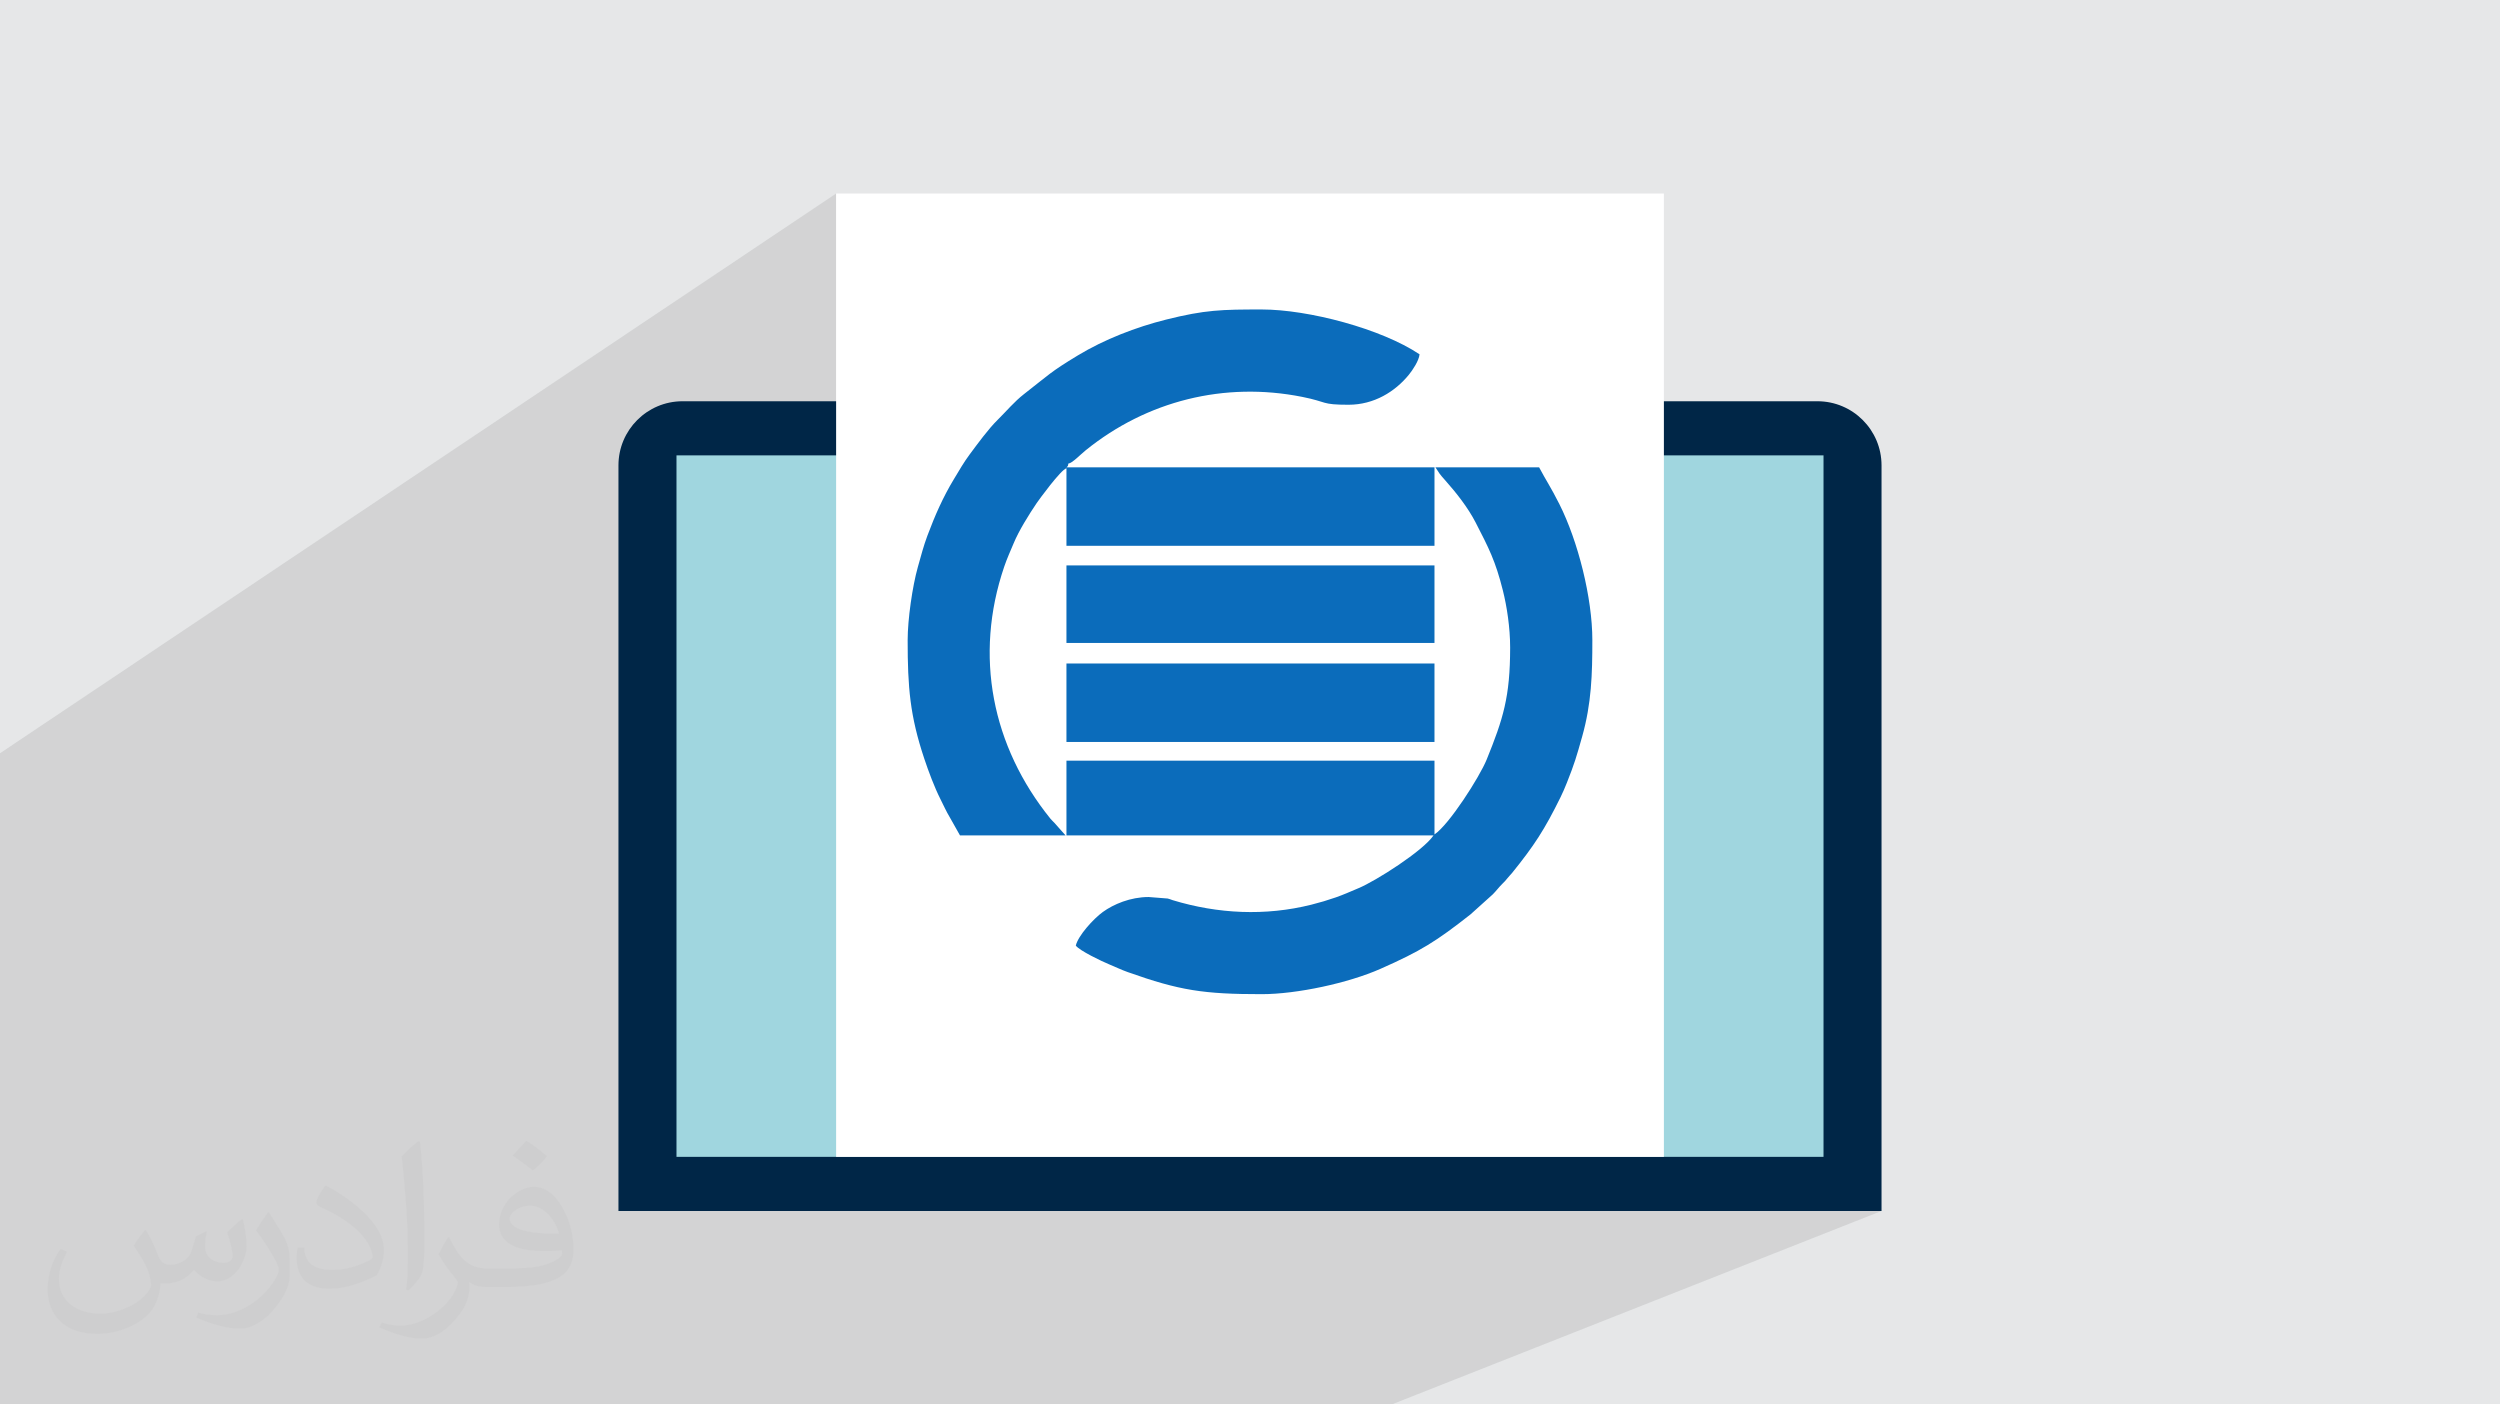
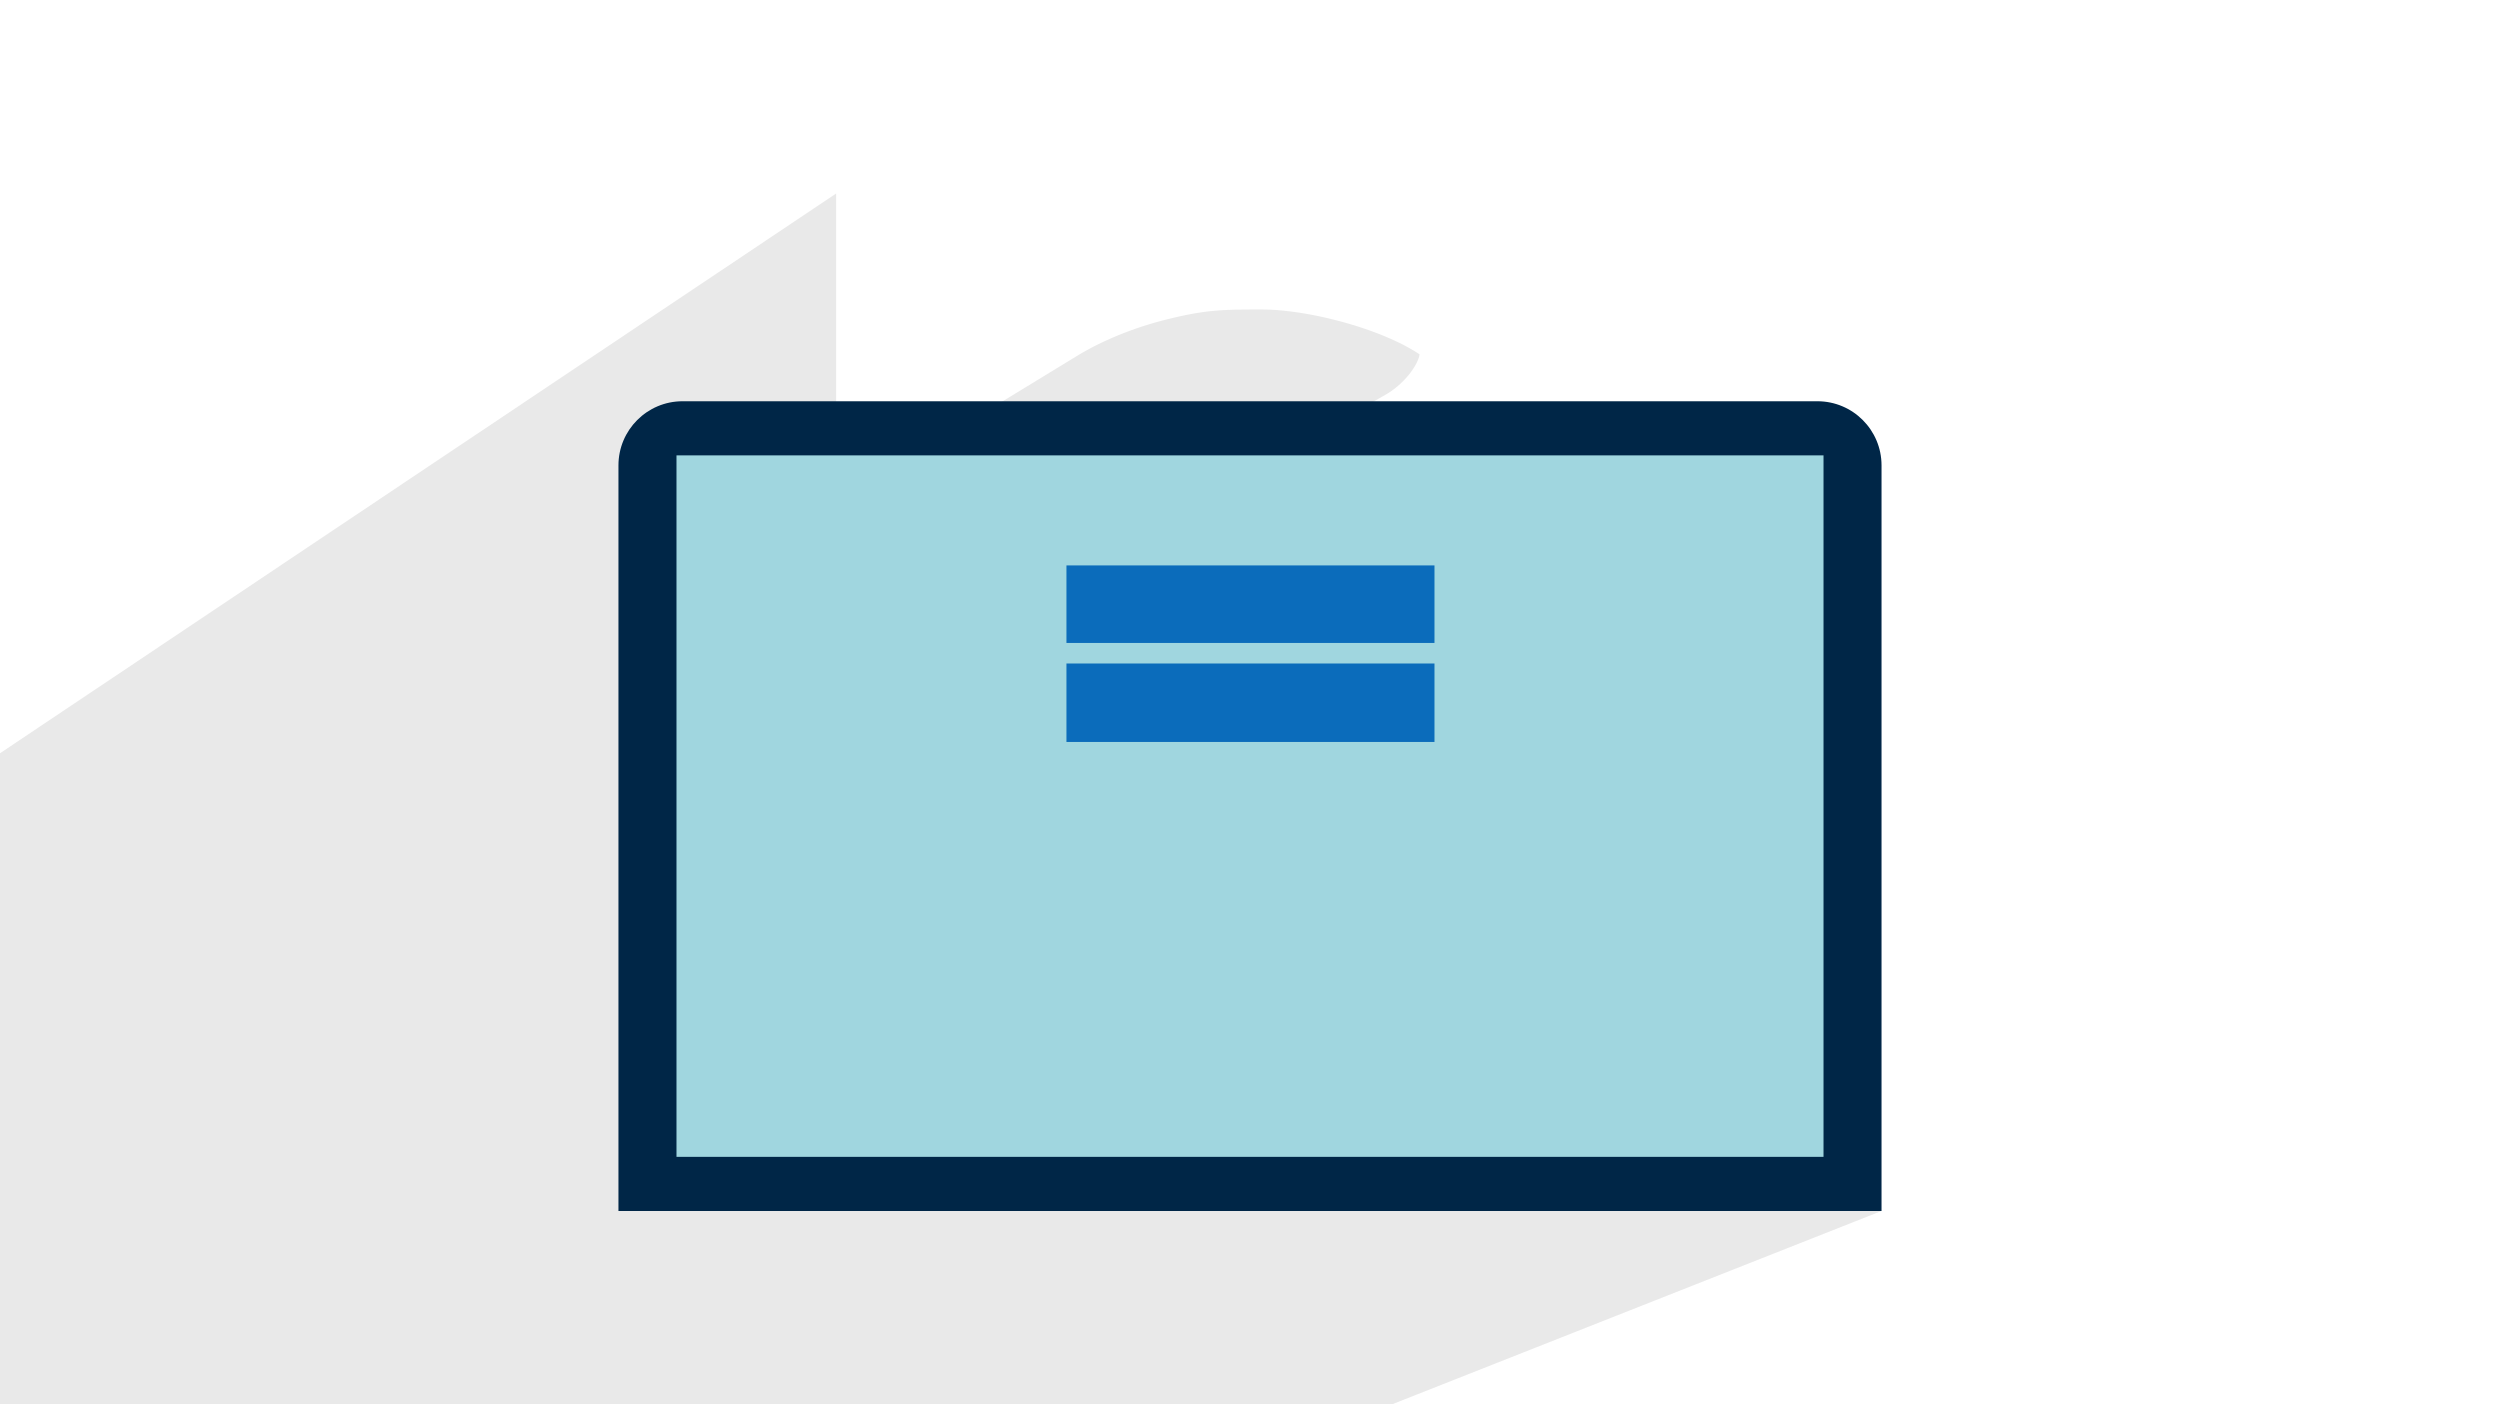
<svg xmlns="http://www.w3.org/2000/svg" xml:space="preserve" width="94.192mm" height="52.917mm" version="1.0" style="shape-rendering:geometricPrecision; text-rendering:geometricPrecision; image-rendering:optimizeQuality; fill-rule:evenodd; clip-rule:evenodd" viewBox="0 0 9404.92 5283.66">
  <defs>
    <style type="text/css">
   
    .fil6 {fill:#0B6CBB}
    .fil5 {fill:white}
    .fil4 {fill:#A0D6DF;fill-rule:nonzero}
    .fil3 {fill:#002647;fill-rule:nonzero}
    .fil2 {fill:#373435;fill-opacity:0.031}
    .fil1 {fill:#2B2A29;fill-opacity:0.102}
    .fil0 {fill:#E6E7E8}
   
  </style>
  </defs>
  <g id="Layer_x0020_1">
-     <polygon class="fil0" points="-0,0 9404.92,0 9404.92,5283.66 -0,5283.66 " />
    <polygon class="fil1" points="-0,4111.11 -0,4106.64 -0,3813.29 -0,3810.72 -0,3810.71 -0,3338.63 -0,3249.52 -0,3134.87 -0,2833.65 3145.44,728.03 3145.44,1713.08 3438.37,1713.08 4036.11,1348.42 4054.75,1337.06 4064.15,1331.44 4073.66,1325.91 4083.28,1320.47 4092.99,1315.11 4102.8,1309.84 4112.7,1304.64 4122.69,1299.54 4132.76,1294.53 4142.92,1289.61 4153.13,1284.76 4163.43,1280.02 4173.78,1275.37 4184.2,1270.8 4194.67,1266.32 4205.18,1261.94 4215.75,1257.66 4226.35,1253.46 4237,1249.36 4247.67,1245.34 4258.37,1241.44 4269.1,1237.62 4279.84,1233.9 4290.59,1230.28 4301.36,1226.75 4312.12,1223.33 4322.9,1220 4333.66,1216.78 4344.41,1213.65 4355.15,1210.63 4365.87,1207.71 4376.56,1204.89 4387.24,1202.17 4400.76,1198.84 4413.81,1195.7 4426.42,1192.75 4438.64,1190.01 4450.48,1187.43 4461.99,1185.05 4473.19,1182.82 4484.11,1180.76 4494.8,1178.86 4505.27,1177.11 4515.56,1175.5 4525.71,1174.04 4535.73,1172.7 4545.68,1171.5 4555.56,1170.41 4565.43,1169.44 4575.31,1168.57 4585.24,1167.81 4595.23,1167.14 4605.33,1166.55 4615.57,1166.05 4625.98,1165.64 4636.59,1165.29 4647.43,1165 4658.55,1164.77 4669.95,1164.59 4681.68,1164.45 4693.77,1164.36 4706.26,1164.29 4719.17,1164.25 4732.53,1164.23 4746.37,1164.23 4763.11,1164.44 4780.38,1165.07 4798.16,1166.09 4816.38,1167.52 4835.02,1169.34 4854.02,1171.54 4873.35,1174.1 4892.97,1177.03 4912.83,1180.31 4932.9,1183.94 4953.12,1187.9 4973.46,1192.19 4993.88,1196.79 5014.33,1201.7 5034.77,1206.92 5055.16,1212.42 5075.46,1218.22 5095.62,1224.28 5115.61,1230.6 5135.38,1237.18 5154.89,1244.01 5174.09,1251.08 5192.95,1258.37 5211.42,1265.89 5229.46,1273.62 5247.05,1281.55 5264.1,1289.68 5280.62,1297.98 5296.52,1306.47 5311.8,1315.13 5326.39,1323.94 5340.26,1332.9 5338.51,1342.44 5335.03,1352.73 5330.24,1363.4 5324.53,1374.05 5318.3,1384.33 5311.96,1393.87 5305.91,1402.27 5300.55,1409.16 5290.46,1421.02 5279.75,1432.48 5268.42,1443.49 5256.51,1454 5244.03,1463.96 5230.98,1473.31 5217.39,1482.02 4812.49,1713.08 6860.01,1713.08 6860.01,4352.02 6360.21,4555.64 7078.31,4555.64 5235.12,5283.66 4573.25,5283.66 4031.61,5283.66 2195.72,5283.66 1718.58,5283.66 1637.86,5283.66 1576.65,5283.66 1537.28,5283.66 1517.79,5283.66 1497.47,5283.66 1342.01,5283.66 1222.9,5283.66 1125.53,5283.66 1124.65,5283.66 1112.99,5283.66 1083.74,5283.66 855.48,5283.66 627.73,5283.66 602.62,5283.66 534.81,5283.66 478.81,5283.66 -0,5283.66 -0,5240.01 -0,5185.09 -0,5165.47 -0,5059.87 -0,5015.45 -0,4767.49 -0,4721.59 -0,4472.33 -0,4424.94 -0,4319.76 -0,4265.21 -0,4183.36 -0,4177.14 -0,4141.12 -0,4130.69 -0,4128.26 -0,4121.82 -0,4120.3 " />
-     <path class="fil2" d="M548.54 4627.69c17.95,27.21 29.6,53.36 40.96,82.43 8.45,16.91 12.93,48.09 52.57,48.09 11.61,0 28.28,-3.42 43.06,-11.61 16.63,-8.73 29.32,-21.94 35.94,-42l15.85 -53.36 38.57 -19.02 2.64 2.64c-5.27,20.09 -6.59,39.36 -6.59,54.43 0,44.63 38.57,61.56 69.22,61.56 17.95,0 34.09,-8.73 34.09,-25.11 0,-21.13 -8.98,-57.06 -20.62,-89.29 17.95,-17.95 35.94,-35.94 56.53,-50.47l3.17 1.6c8.98,38.04 14,75.56 14,100.66 0,24.57 -10.83,51.79 -19.81,69.49 -18.49,34.87 -51.25,62.62 -90.87,62.62 -30.1,0 -63.65,-15.07 -86.66,-43.06l-1.32 0c-21.66,26.96 -55.22,51.25 -108.86,51.25l-16.63 0c-2.64,35.41 -10.29,60.49 -21.94,82.95 -31.95,62.34 -126.81,106.47 -216.1,106.47 -124.17,0 -186.51,-71.59 -186.51,-166.96 0,-58.91 19.27,-113.6 48.88,-152.42l24.29 10.04c-18.49,35.41 -30.91,68.68 -30.91,101.45 0,89.29 72.66,131.83 156.4,131.83 77.68,0 173.83,-49.41 191.28,-106.72 -6.59,-62.62 -30.1,-91.93 -66.04,-148.99 10.83,-19.02 24.83,-38.04 42.28,-58.38l3.17 0 0 0 0 0 -0.02 -0.09zm1432.13 -336.04c26.15,16.39 51.79,35.66 76.87,57.85 -14,19.81 -31.45,37.79 -53.11,53.64 -25.11,-20.34 -50.19,-37.79 -75.84,-56.27 17.42,-19.55 34.62,-38.29 52.04,-55.22l0 0 0 0 0 0 0 0 0 0 0.03 0zm13.47 244.11c-42.28,0 -76.87,27.75 -76.87,48.34 0,44.13 84.53,57.85 185.72,57.31 -12.68,-51.79 -57.06,-105.68 -108.86,-105.68l0.01 0.03zm-94.86 236.19c54.96,0 103.04,-1.6 139.74,-10.83 40.96,-10.29 75.56,-30.91 75.56,-45.17 0,-3.7 0,-8.19 -1.32,-11.89 -22.98,2.11 -49.41,2.11 -72.38,2.11 -74.49,0 -131.55,-16.91 -154.02,-58.66 -5.55,-11.61 -9.51,-24.57 -9.51,-39.36 0,-40.43 17.42,-79.79 48.09,-107 25.61,-22.45 53.89,-36.44 82.67,-36.44 52.04,0 93.51,41.75 122.57,107.54 15.85,35.94 26.68,77.4 26.68,129.72 0,34.87 -9.51,64.19 -31.17,85.85 -40.43,39.11 -114.92,53.89 -229.04,53.89l-51.79 0 0 0 -13.47 0c-28.28,0 -48.62,-5.02 -64.72,-17.42l-2.64 0c0.79,6.59 1.32,12.93 1.32,19.02 0,25.61 -8.45,58.38 -25.61,84.53 -50.72,75.3 -105.68,108.04 -153.24,108.04 -48.09,0 -107,-18.49 -160.11,-42.54l9.51 -18.49c17.17,7.13 40.96,11.89 73.7,11.89 85.85,0 198.66,-82.43 212.66,-163 -3.17,-6.59 -8.98,-15.32 -17.17,-24.57 -25.11,-29.85 -40.96,-54.68 -55.75,-80.83 12.68,-25.11 24.29,-45.17 35.13,-63.4l4.49 -0.53c36.72,74.77 69.99,117.55 144.23,117.55l11.61 0 0 0 53.89 0 0 0 0 0 0 0 0 0 0 0 0.09 0.01zm-371.98 79c6.34,-34.34 6.87,-72.91 6.87,-108.86l0 -53.36c0,-99.6 -12.68,-244.36 -22.98,-338.68 17.95,-19.27 43.06,-42 62.87,-57.31l5.81 1.6c13.47,118.62 16.63,256 16.63,383.06 0,33.3 -1.32,65.79 -4.49,89.55 -1.85,30.1 -19.27,52.83 -56.53,87.7l-8.19 -3.7zm-382.8 -157.19c1.85,46.77 24.83,83.49 105.15,83.49 49.93,0 92.19,-12.93 138.96,-35.13 8.45,-3.7 12.93,-8.73 12.93,-12.93 0,-29.32 -22.45,-68.15 -60.23,-103.55 -36.72,-33.3 -85.34,-62.62 -130.76,-82.18 -15.6,-6.59 -20.62,-13.47 -20.62,-20.09 0,-13.47 17.95,-41.75 32.77,-62.09l5.02 -0.53c52.04,27.21 110.17,67.64 153.24,112.53 39.11,41.47 63.4,83.49 63.4,129.19 0,33.81 -10.29,65.51 -26.96,95.11 -57.06,28.79 -117.83,50.72 -178.06,50.72 -73.17,0 -123.1,-34.34 -123.1,-114.92 0,-8.73 0,-22.19 3.17,-39.64l25.11 0 0 0 0 0 0 0 0 0 0 0 -0.02 0zm-132.37 -132.9l45.45 73.45c16.63,27.21 32.23,56.81 32.23,103.55l0 59.7c0,48.34 -30.91,100.13 -80.83,151.38 -39.11,34.62 -73.7,49.41 -105.68,49.41 -47.55,0 -101.98,-14.79 -164.85,-41.75l7.13 -18.49c19.81,5.27 42.79,9.77 71.06,9.77 90.36,-0.53 182.8,-66.57 225.08,-147.15 5.02,-9.26 6.87,-17.95 6.87,-24.04 0,-9.26 -5.02,-19.55 -8.98,-28.79 -22.98,-43.31 -48.62,-82.95 -76.87,-119.68 14.79,-23.25 29.6,-45.7 45.7,-67.9l3.7 0.53 0 0 0 0 0 0 0 0 0 0 -0.02 0.01z" />
    <g id="_2342729460256">
      <g>
        <g>
          <path class="fil3" d="M7078.31 4555.64l-4751.7 0 0 -2804.82c0,-133.31 108.06,-241.36 241.33,-241.36l4269 0c133.32,0 241.36,108.06 241.36,241.36l0 2804.82z" />
          <polygon class="fil4" points="6860.01,4352.02 2544.92,4352.02 2544.92,1713.08 6860.01,1713.08 " />
        </g>
-         <rect class="fil5" x="3145.44" y="728.03" width="3114.05" height="3624" />
      </g>
      <g>
-         <path class="fil6" d="M3414.56 2408.2c0,177.49 8.55,284.43 62.8,446.72 16.05,47.97 38.12,106.99 60.17,150.67 11.76,23.29 22.18,47.01 35.83,69.59l37.98 67.44 397.09 0 -41.32 -46.53c-5.82,-6.54 -9.92,-9.39 -15.44,-16.2 -219.95,-272.3 -288.11,-612.47 -173.89,-948.03 11.08,-32.55 22.73,-57.12 35.35,-87.65 19.65,-47.61 58.04,-109.19 87.02,-151.93 7.99,-11.77 90.41,-124.97 111.79,-130.68l0 291.67 1384.53 0 0 -295.18 -1384.53 0c5.39,-5.11 5.88,-3.54 7.03,-14.06 14.33,-1.19 45.49,-34.02 65.66,-50.3 229.91,-185.58 521.1,-259.06 814.33,-200.67 96.86,19.28 69.41,29.6 174.22,29.6 95.89,0 175.24,-49.25 227.37,-113.51 13.01,-16.04 37.7,-52.15 39.71,-76.25 -143.93,-96.37 -418.37,-168.67 -593.88,-168.67 -150.43,0 -212.37,1.25 -359.14,37.94 -113.65,28.43 -232.83,74.57 -332.49,134.89 -105.68,63.96 -107.44,71.69 -202.42,145.46 -36.85,28.64 -66.27,64.46 -99.55,97.24 -35.09,34.58 -74.85,89.55 -103.76,128.16 -22.94,30.62 -39.96,60.75 -60.29,94.33 -41.56,68.69 -71.64,137.56 -99.87,212.89 -14.47,38.64 -24.44,77.14 -36.09,118.53 -20.23,71.9 -38.21,196.24 -38.21,274.54z" />
-         <path class="fil6" d="M5681.11 2436.31c0,185.48 -26.39,268.47 -88.34,421.19 -26.61,65.61 -141.04,244.61 -196.29,281.6l0 -277.6 -1384.53 0 0 281.12 1381.02 0c-39.12,58.42 -218.44,172.31 -282.61,198.81 -29.76,12.3 -53.4,23.41 -85.01,34.48 -30.49,10.66 -59.83,19.41 -92,27.47 -173.15,43.39 -351.75,34.71 -522.06,-17.04 -8.99,-2.74 -10.25,-4.44 -18.49,-6.12l-71.6 -5.67c-68.79,0 -132.35,27.34 -172.22,56.19 -35.57,25.75 -93.19,89.23 -101.88,126.55 14.06,19.19 97.81,59.25 125.99,70.77 22.73,9.31 43.99,19.87 69.47,28.93 195.27,69.41 285.53,83.02 503.82,83.02 133.23,0 326.77,-42.21 446.19,-94.97 153.48,-67.82 210.19,-103.57 339.49,-205.2l83.24 -74.89c14.31,-14.23 22.16,-26.03 36.83,-40.48 8.1,-7.99 11.9,-11.67 18.44,-20.21 6.56,-8.57 11.41,-12.32 18.08,-20.57 82.69,-102.38 121.84,-162.39 182.26,-285.1 8,-16.26 16.39,-35.69 23.55,-53.76 28.85,-72.81 35.7,-96.2 57.66,-174.27 35.01,-124.39 38.21,-233.58 38.21,-362.38 0,-159.09 -53.93,-372.58 -124.15,-511.9 -32.73,-64.91 -49.88,-88.58 -76.14,-138.21l-390.07 0c17.93,26.77 12.01,21.01 37.81,50.04 41.45,46.63 84.67,101.7 113.32,157.27 49.83,96.64 74.84,145.08 102.6,255.82 15,59.83 27.39,139.52 27.39,215.07z" />
        <polygon class="fil6" points="4011.95,2791.22 5396.48,2791.22 5396.48,2496.04 4011.95,2496.04 " />
        <polygon class="fil6" points="4011.95,2418.74 5396.48,2418.74 5396.48,2127.08 4011.95,2127.08 " />
      </g>
    </g>
  </g>
</svg>